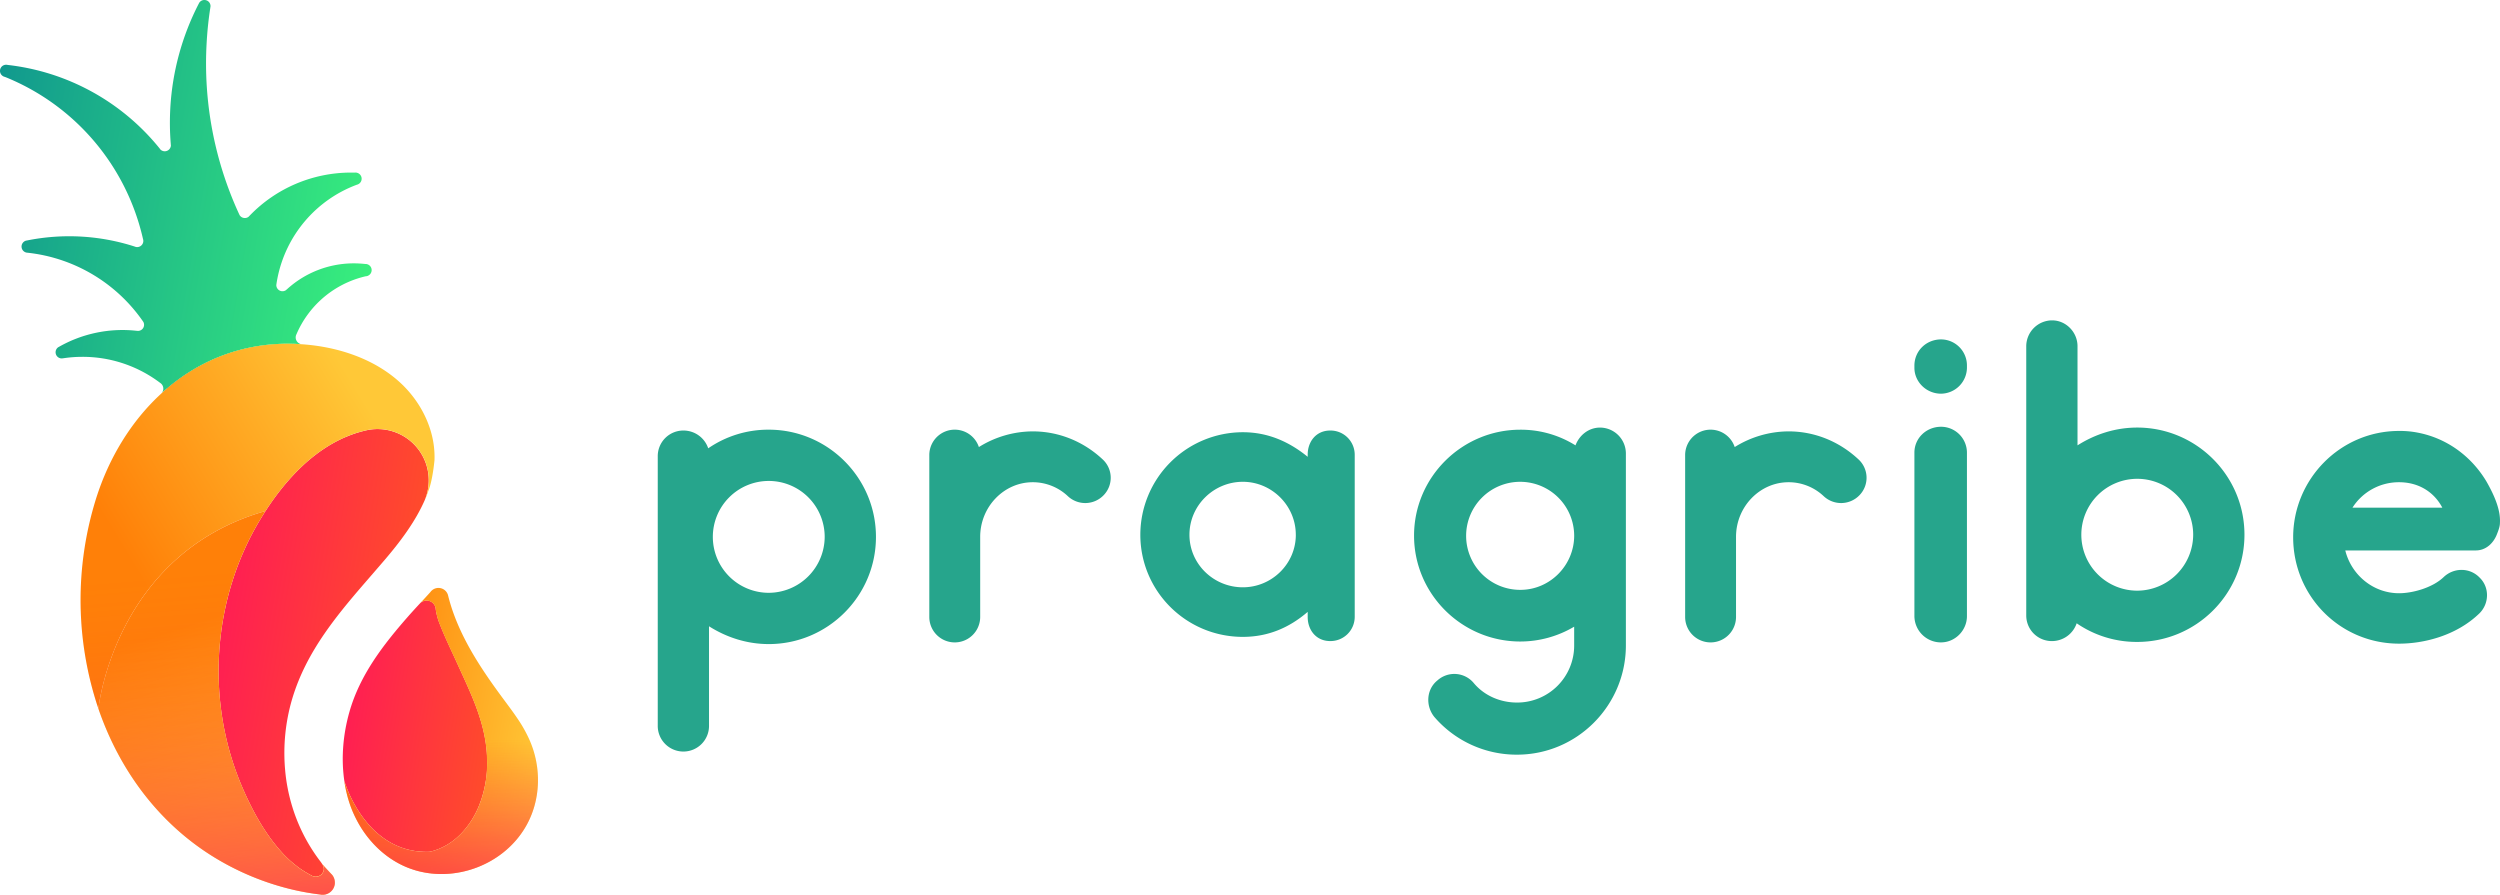
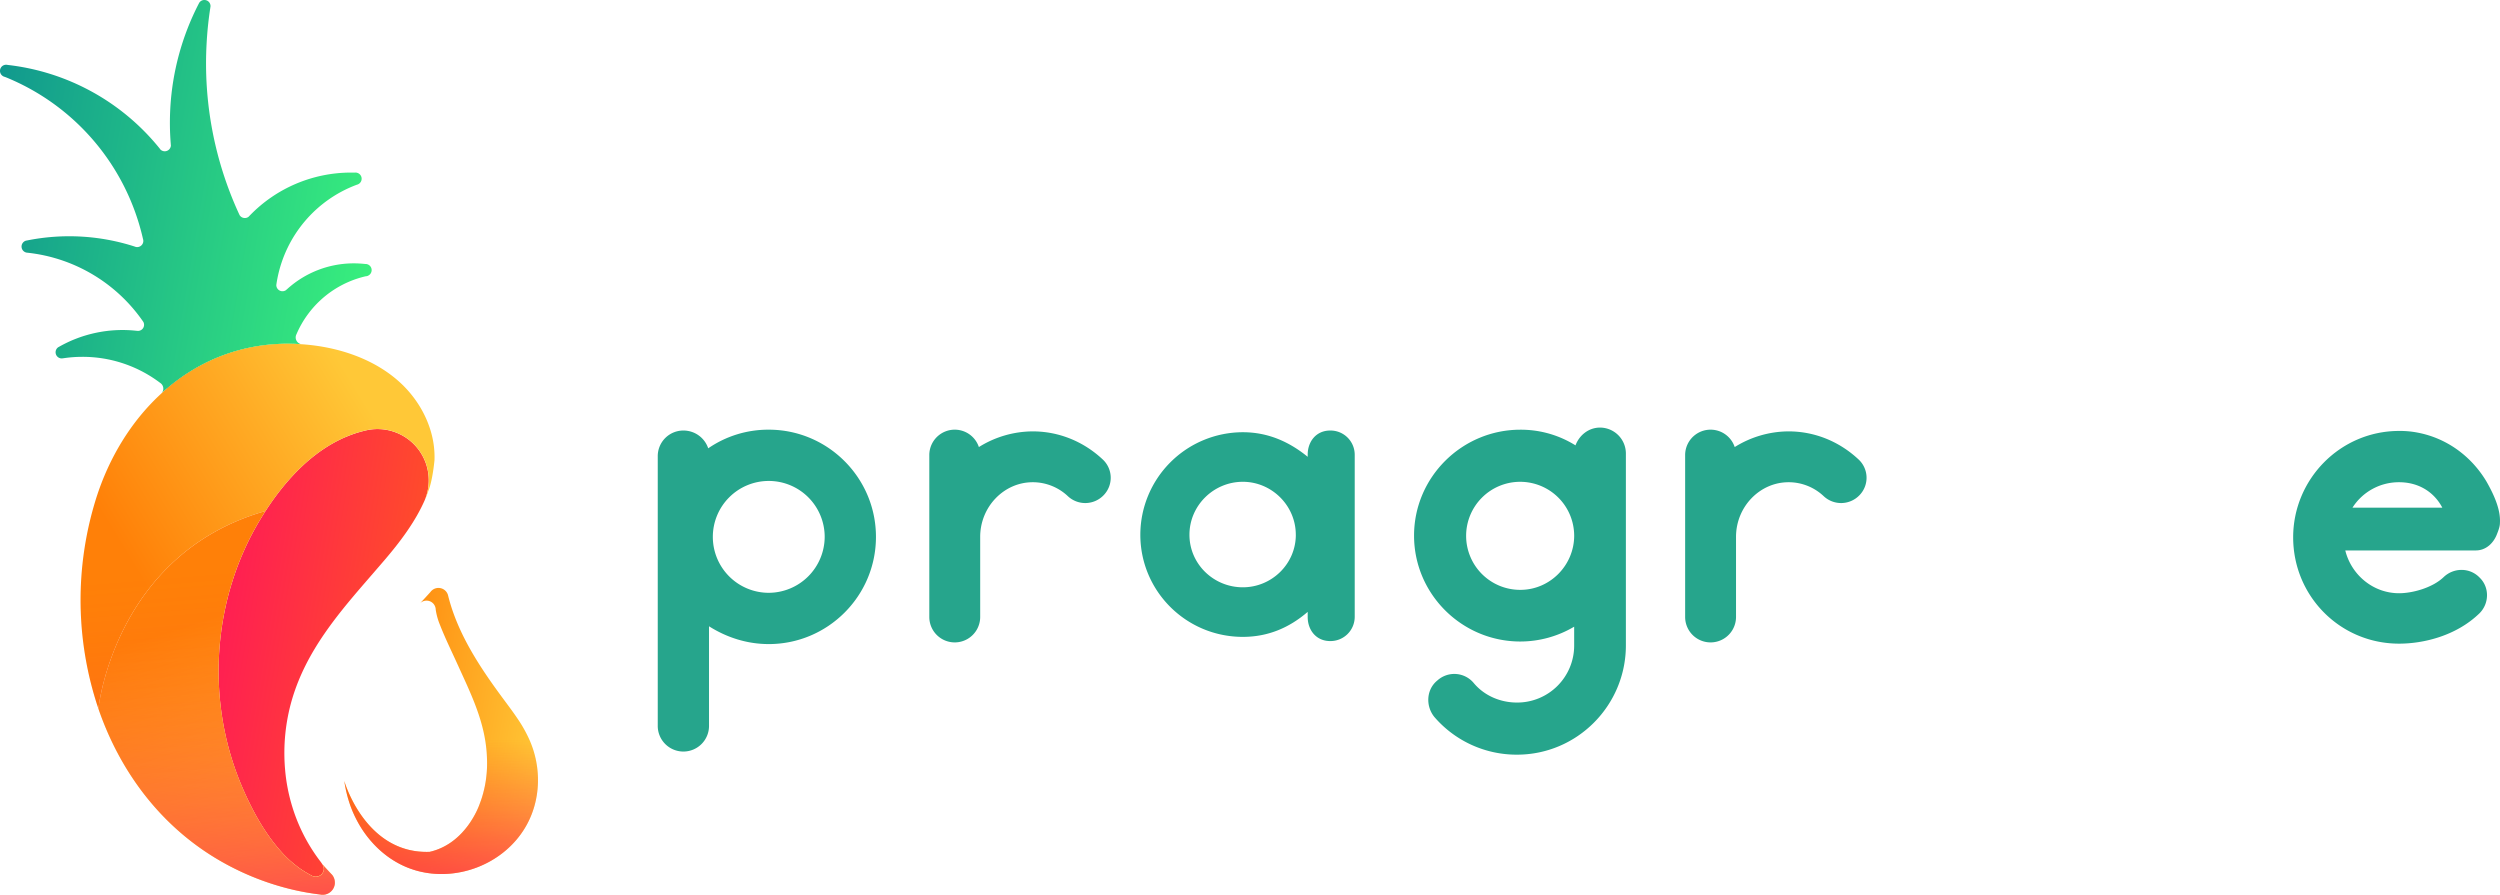
<svg xmlns="http://www.w3.org/2000/svg" xmlns:xlink="http://www.w3.org/1999/xlink" viewBox="0 0 2800.45 1002.29">
  <defs>
    <style>.cls-1{fill:#26a58c;}.cls-2{fill:url(#linear-gradient);}.cls-3{fill:url(#linear-gradient-2);}.cls-4{fill:url(#linear-gradient-3);}.cls-5{fill:url(#linear-gradient-4);}.cls-6{fill:url(#linear-gradient-5);}.cls-7{fill:url(#linear-gradient-6);}.cls-8{fill:url(#linear-gradient-7);}.cls-9{fill:url(#linear-gradient-8);}.cls-10,.cls-16{opacity:0.71;}.cls-10{fill:url(#linear-gradient-9);}.cls-11{fill:url(#linear-gradient-10);}.cls-12{fill:url(#linear-gradient-11);}.cls-13{fill:url(#linear-gradient-12);}.cls-14{fill:none;}.cls-15{fill:url(#linear-gradient-13);}.cls-16{fill:url(#linear-gradient-14);}</style>
    <linearGradient id="linear-gradient" x1="240.16" y1="879.56" x2="688.32" y2="879.56" gradientTransform="translate(-106.36 -725.18) rotate(9.69)" gradientUnits="userSpaceOnUse">
      <stop offset="0" stop-color="#11998e" />
      <stop offset="1" stop-color="#38ef7d" />
    </linearGradient>
    <linearGradient id="linear-gradient-2" x1="547.99" y1="1117.35" x2="549.88" y2="1057.09" xlink:href="#linear-gradient" />
    <linearGradient id="linear-gradient-3" x1="745.72" y1="1418.91" x2="910.54" y2="1418.91" gradientTransform="translate(-106.36 -725.18) rotate(9.69)" gradientUnits="userSpaceOnUse">
      <stop offset="0" stop-color="#ff1f52" />
      <stop offset="1" stop-color="#ff4b2b" />
    </linearGradient>
    <linearGradient id="linear-gradient-4" x1="908.19" y1="1493.99" x2="908.18" y2="1493.85" xlink:href="#linear-gradient-3" />
    <linearGradient id="linear-gradient-5" x1="910.6" y1="1487.93" x2="909.54" y2="1478.96" xlink:href="#linear-gradient-3" />
    <linearGradient id="linear-gradient-6" x1="910.83" y1="1472.69" x2="910.39" y2="1469.01" xlink:href="#linear-gradient-3" />
    <linearGradient id="linear-gradient-7" x1="910.87" y1="1467.75" x2="909.55" y2="1456.61" xlink:href="#linear-gradient-3" />
    <linearGradient id="linear-gradient-8" x1="754.3" y1="1421.74" x2="969.55" y2="1421.74" gradientTransform="translate(-106.36 -725.18) rotate(9.69)" gradientUnits="userSpaceOnUse">
      <stop offset="0" stop-color="#ff8008" />
      <stop offset="1" stop-color="#ffc837" />
    </linearGradient>
    <linearGradient id="linear-gradient-9" x1="886.58" y1="1615.37" x2="853.18" y2="1431.66" gradientTransform="translate(-106.36 -725.18) rotate(9.69)" gradientUnits="userSpaceOnUse">
      <stop offset="0.1" stop-color="#ff1f52" />
      <stop offset="0.18" stop-color="#ff2150" stop-opacity="0.96" />
      <stop offset="0.32" stop-color="#ff264c" stop-opacity="0.84" />
      <stop offset="0.5" stop-color="#ff2f44" stop-opacity="0.64" />
      <stop offset="0.72" stop-color="#ff3a3a" stop-opacity="0.38" />
      <stop offset="0.97" stop-color="#ff492d" stop-opacity="0.04" />
      <stop offset="1" stop-color="#ff4b2b" stop-opacity="0" />
    </linearGradient>
    <linearGradient id="linear-gradient-10" x1="589.98" y1="1352.16" x2="791.69" y2="1352.16" xlink:href="#linear-gradient-3" />
    <linearGradient id="linear-gradient-11" x1="790.3" y1="1167.27" x2="790.95" y2="1167.27" gradientTransform="translate(-106.36 -725.18) rotate(9.69)" gradientUnits="userSpaceOnUse">
      <stop offset="0" stop-color="#ff416c" />
      <stop offset="1" stop-color="#ff4b2b" />
    </linearGradient>
    <linearGradient id="linear-gradient-12" x1="468.65" y1="1282.92" x2="708.39" y2="1074.84" gradientTransform="translate(-106.36 -725.18) rotate(9.69)" gradientUnits="userSpaceOnUse">
      <stop offset="0" stop-color="#ff8008" />
      <stop offset="0.63" stop-color="#ffac25" />
      <stop offset="1" stop-color="#ffc837" />
    </linearGradient>
    <linearGradient id="linear-gradient-13" x1="541.74" y1="1334.07" x2="698.85" y2="1633.63" gradientTransform="translate(-106.36 -725.18) rotate(9.69)" gradientUnits="userSpaceOnUse">
      <stop offset="0.06" stop-color="#ff8008" />
      <stop offset="0.63" stop-color="#ffae26" />
      <stop offset="1" stop-color="#ffc837" />
    </linearGradient>
    <linearGradient id="linear-gradient-14" x1="714.63" y1="1636.6" x2="621.62" y2="1275.51" gradientTransform="translate(-106.36 -725.18) rotate(9.69)" gradientUnits="userSpaceOnUse">
      <stop offset="0" stop-color="#ff1f52" />
      <stop offset="0.17" stop-color="#ff2949" stop-opacity="0.77" />
      <stop offset="0.4" stop-color="#ff353f" stop-opacity="0.5" />
      <stop offset="0.6" stop-color="#ff3e36" stop-opacity="0.29" />
      <stop offset="0.78" stop-color="#ff4530" stop-opacity="0.13" />
      <stop offset="0.92" stop-color="#ff492c" stop-opacity="0.03" />
      <stop offset="1" stop-color="#ff4b2b" stop-opacity="0" />
    </linearGradient>
  </defs>
  <g id="Layer_2" data-name="Layer 2">
    <g id="Layer_1-2" data-name="Layer 1">
      <path class="cls-1" d="M981.23,601.4c0,66.45-54.11,120.08-120.08,120.08-24.68,0-47.46-7.6-66.92-19.93V812.61a28.72,28.72,0,1,1-57.43,0V510.75a28.67,28.67,0,0,1,29-28.48,29.24,29.24,0,0,1,27.53,19.94,118.44,118.44,0,0,1,67.87-20.89C927.12,481.32,981.23,535,981.23,601.4Zm-57.43,0a62.65,62.65,0,1,0-62.65,62.65A62.9,62.9,0,0,0,923.8,601.4Z" />
      <path class="cls-1" d="M1236.57,554.41a28.52,28.52,0,0,1-40.34,1.43,57.27,57.27,0,0,0-39.39-15.66c-32.28,0-58.85,27.52-58.85,61.22v89.71a28.48,28.48,0,0,1-57,0V509.32a28.5,28.5,0,0,1,55.53-8.54,114.78,114.78,0,0,1,60.28-17.56c29.42,0,57,11.39,78.31,31.32A28,28,0,0,1,1236.57,554.41Z" />
      <path class="cls-1" d="M1517.53,509.32V691.11a27.15,27.15,0,0,1-27.52,27c-15.66,0-25.16-12.35-25.16-27v-5.7c-20.41,17.56-44.14,28-72.61,28-63.6,0-114.86-51.26-114.86-114.38a115,115,0,0,1,114.86-114.86c28.47,0,52.2,10.92,72.61,27.53v-2.38c0-14.71,9.5-27.05,25.16-27.05A27.14,27.14,0,0,1,1517.53,509.32Zm-66,89.71c0-32.75-27-59.33-59.32-59.33-32.75,0-59.81,26.58-59.81,59.33s27.06,58.85,59.81,58.85C1424.51,657.88,1451.56,631.77,1451.56,599Z" />
      <path class="cls-1" d="M1821.28,507.9v215c0,67.4-54.59,122.46-122,122.46a121.59,121.59,0,0,1-92.55-42.24c-10-12.35-9-30.86,3.32-40.82a28.32,28.32,0,0,1,40.82,2.84c11.86,14.24,29.9,21.84,48.41,21.84a63.81,63.81,0,0,0,64.07-64.08V702a118.41,118.41,0,0,1-60.28,16.61C1637.6,718.63,1584,665.47,1584,600s53.63-118.66,119.12-118.66a115.44,115.44,0,0,1,61.71,17.56c4.27-11.39,14.71-19.93,27.53-19.93A29.07,29.07,0,0,1,1821.28,507.9ZM1763.37,600a60.52,60.52,0,1,0-60.28,60.75C1736.32,660.73,1763.37,633.2,1763.37,600Z" />
      <path class="cls-1" d="M2083.25,554.41a28.52,28.52,0,0,1-40.34,1.43,57.27,57.27,0,0,0-39.39-15.66c-32.28,0-58.86,27.52-58.86,61.22v89.71a28.48,28.48,0,0,1-57,0V509.32a28.5,28.5,0,0,1,55.53-8.54,114.78,114.78,0,0,1,60.28-17.56c29.42,0,56.95,11.39,78.31,31.32A28,28,0,0,1,2083.25,554.41Z" />
-       <path class="cls-1" d="M2174.38,441c-16.61,0-29.9-13.29-29.9-29v-2.37c0-16.62,13.29-29.43,29.9-29.43a29.17,29.17,0,0,1,28.95,29.43V412A29.38,29.38,0,0,1,2174.38,441Zm0,278.6a29.68,29.68,0,0,1-29.9-29.43V507c0-16.14,13.29-28.95,29.9-28.95A29.06,29.06,0,0,1,2203.33,507v183.2C2203.33,706.29,2190,719.58,2174.38,719.58Z" />
-       <path class="cls-1" d="M2514.19,599c0,66.44-54.11,120.07-120.08,120.07a118.48,118.48,0,0,1-67.87-20.88,29.24,29.24,0,0,1-27.53,19.94,28.67,28.67,0,0,1-28.95-28.48V387.82a29.07,29.07,0,0,1,28.95-28.95c15.67,0,28.48,13.29,28.48,28.95V498.88c19.46-12.34,42.24-19.93,66.92-19.93C2460.08,479,2514.19,532.58,2514.19,599Zm-57.43,0a62.65,62.65,0,1,0-62.65,62.65A62.89,62.89,0,0,0,2456.76,599Z" />
      <path class="cls-1" d="M2773.32,616.59H2627.14c6.64,27,30.85,47.94,60.28,47.94,15.18,0,37.49-6.18,49.83-18,11.39-10.92,29.43-10.92,40.34.47,11.39,10.92,10.92,29.43-.47,40.34C2751,712.46,2714.47,721,2687.42,721c-66,0-118.66-53.16-118.66-119.14,0-65,52.68-119.13,118.66-119.13a103.94,103.94,0,0,1,20.88,1.9c32.27,6.17,59.8,26.11,76.89,54.59,7.59,13.29,16.13,30.84,15.18,46.51,0,4.27-1.89,9-3.79,13.76C2792.78,608.52,2784.71,616.59,2773.32,616.59ZM2635.2,568.65h100.62c-9.49-18-27.05-28.47-48.4-28.47A61.58,61.58,0,0,0,2635.2,568.65Z" />
      <path class="cls-2" d="M412.17,308.91a6.3,6.3,0,0,1-2.51.56,111.64,111.64,0,0,0-64.79,42.61,110.26,110.26,0,0,0-12.73,22.25,7.13,7.13,0,0,0-.52,1.2,8.27,8.27,0,0,0-.29,1.14,7.73,7.73,0,0,0,6.33,8.91,1.45,1.45,0,0,0,.3,0c-3.27-.23-6.54-.38-9.8-.47h0q-9.24-.25-18.38.29c-47.68,2.84-89.16,21.27-122.69,49.72-2.11,1.79-4.15,3.6-6.19,5.46a7.6,7.6,0,0,0,1.92-3.92,7.6,7.6,0,0,0-3.42-7.78.07.07,0,0,0,0,0,143.72,143.72,0,0,0-87.46-29.16,144,144,0,0,0-21,1.59c-.46,0-.93.15-1.39.19,0,0,0,0-.08,0-.24,0-.48,0-.72,0A6.9,6.9,0,0,1,65,389.12s0,0,0,0c.37-.24.75-.44,1.12-.66a.25.25,0,0,1,.13-.06,144.13,144.13,0,0,1,86.94-17.84c.38,0,.72.06,1.1.1a6.82,6.82,0,0,0,6.31-10L159.46,359A181,181,0,0,0,30.6,283.07,6.89,6.89,0,0,1,29,269.61c.4-.08.8-.17,1.2-.23a239.07,239.07,0,0,1,120.53,6.75,6.84,6.84,0,0,0,1.43.47,5.82,5.82,0,0,0,1.12.17,6.92,6.92,0,0,0,7.26-6.51,4.91,4.91,0,0,0-.05-1.15,7.56,7.56,0,0,0-.34-1.56l0,0A256.83,256.83,0,0,0,5.56,86.16a6.8,6.8,0,0,1-2.28-.9,0,0,0,0,1,0,0A6.86,6.86,0,0,1,6.6,72.54h0a2,2,0,0,1,.65,0,7.37,7.37,0,0,1,1.3.2l.1,0a255.67,255.67,0,0,1,170,93.35s.06,0,.07.08c.36.45.71.89,1,1.34a7.1,7.1,0,0,0,4.45,1.94,6.89,6.89,0,0,0,7.26-6.45v0c-.07-.64-.12-1.3-.17-2a.13.13,0,0,1,0-.06,294.75,294.75,0,0,1-.48-39.92A290.44,290.44,0,0,1,222.58,4.25l.37-.69a1.59,1.59,0,0,1,.12-.27,6.88,6.88,0,0,1,12.75,3.86c-.09.53-.18,1-.23,1.51l0,.08q-3,19.2-4.1,39.08a402.72,402.72,0,0,0,36.16,191.57c.27.56.51,1.11.78,1.64a6.85,6.85,0,0,0,5.43,3.18,6.67,6.67,0,0,0,4.64-1.44c.47-.47.9-1,1.34-1.38a157.7,157.7,0,0,1,113-48.07c1.49,0,2.94,0,4.43.06h0a5.12,5.12,0,0,1,1.36-.06,3.33,3.33,0,0,1,1.07.17,6.87,6.87,0,0,1,1.67,12.83,6.53,6.53,0,0,1-1.63.6,140.76,140.76,0,0,0-89,105c-.39,1.89-.69,3.8-1,5.72l0,.07c-.08.56-.17,1.08-.22,1.64A6.9,6.9,0,0,0,320.36,325a1.05,1.05,0,0,1,.29-.27c.32-.32.61-.59,1-.88A111,111,0,0,1,396.09,295a119.05,119.05,0,0,1,13,.71v0a4.18,4.18,0,0,1,.7,0,6.69,6.69,0,0,1,1.67.3,6.87,6.87,0,0,1,.68,12.89Z" />
      <path class="cls-3" d="M328.14,385.14c-.19.66-.39,1.36-.59,2A216.09,216.09,0,0,0,195.36,443c-1.48-1.52-3-3-4.57-4.46-1.22-1.15-2.46-2.26-3.72-3.35,33.53-28.45,75-46.88,122.69-49.72Q318.9,384.88,328.14,385.14Z" />
-       <path class="cls-4" d="M543.31,879.69c-.16.85-.33,1.7-.52,2.55a121.1,121.1,0,0,1-3.29,12.26c0,.09-.06.21-.1.31-.25.77-.53,1.54-.8,2.31s-.58,1.62-.89,2.43c-.07.21-.15.4-.24.61a.72.72,0,0,1-.08.19v.06c-1.22,3.59-16.17,44.68-56.09,53.77-70.34,2.54-94.32-75-95.61-79.43a.66.66,0,0,0,0-.15.1.1,0,0,1,0,0c-3.76-25.6-1.27-52.42,5.64-76.83C403,756.37,429,722.67,456.9,690.83c4.39-5,8.91-9.91,13.42-14.78l.27-.28A10.26,10.26,0,0,1,488,681.15c.05.54.1,1.06.17,1.61A71.62,71.62,0,0,0,493,699.88c5.86,15,13,29.45,19.63,44.11,13.57,30,27.87,58.48,31.95,91.56a152.86,152.86,0,0,1,1.13,16q.08,3.54,0,7.1c0,.23,0,.43,0,.63-.05,1.47-.14,3-.24,4.4-.07,1.21-.17,2.42-.3,3.65-.08.82-.16,1.65-.26,2.49-.07.68-.15,1.34-.24,2-.07.5-.13,1-.19,1.46C544.08,875.45,543.71,877.58,543.31,879.69Z" />
      <path class="cls-5" d="M537.39,900.35a.77.77,0,0,0,.08-.19A.72.72,0,0,1,537.39,900.35Z" />
      <path class="cls-6" d="M539.5,894.5a121.1,121.1,0,0,0,3.29-12.26A110.82,110.82,0,0,1,539.5,894.5Z" />
      <path class="cls-7" d="M544.18,874.64c-.26,1.69-.55,3.38-.87,5.05C543.63,878,543.92,876.33,544.18,874.64Z" />
      <path class="cls-8" d="M544.18,874.64a137.87,137.87,0,0,0,1.41-15.35A138.31,138.31,0,0,1,544.18,874.64Z" />
      <path class="cls-9" d="M588.73,926.25C561.2,973.42,497.8,993,449,968.44a106.92,106.92,0,0,1-12.38-7.34h0a111.41,111.41,0,0,1-20-17.77,119.65,119.65,0,0,1-16.16-23.08A128.23,128.23,0,0,1,392.66,903a142,142,0,0,1-7-28.2c1.29,4.39,25.27,82,95.61,79.43,39.92-9.09,54.87-50.18,56.09-53.77v-.06a.77.77,0,0,0,.08-.19c.09-.21.17-.4.24-.61.31-.81.61-1.62.89-2.43s.55-1.54.8-2.31c0-.1.06-.22.1-.31a121.1,121.1,0,0,0,3.29-12.26c.19-.85.36-1.7.52-2.55.33-1.68.62-3.37.86-5,.08-.44.14-.9.19-1.34s.12-1,.19-1.46c.09-.68.19-1.36.24-2,.1-.84.18-1.67.26-2.49.13-1.23.23-2.44.3-3.65.1-1.45.19-2.93.24-4.4,0-.2,0-.4,0-.63q.12-3.55,0-7.1a152.86,152.86,0,0,0-1.13-16c-4.08-33.08-18.38-61.6-31.95-91.56-6.65-14.66-13.77-29.1-19.63-44.11a71.62,71.62,0,0,1-4.77-17.12,7.09,7.09,0,0,0-.17-1.61,10.26,10.26,0,0,0-17.42-5.38c3.93-4.24,7.86-8.45,11.7-12.74a8.23,8.23,0,0,1,1.44-1.62,11.14,11.14,0,0,1,7-2.93,11.94,11.94,0,0,1,2.38.14,10.58,10.58,0,0,1,1.5.36,11.21,11.21,0,0,1,7.18,7,.77.77,0,0,1,.05.19c.11.41.21.82.32,1.22,10.74,43.05,36.31,81.16,62.43,116.32,5.17,7,10.4,13.92,15.22,21.12a151.69,151.69,0,0,1,13.45,23.94C606.85,859.86,606,896.71,588.73,926.25Z" />
      <path class="cls-10" d="M588.73,926.25C561.2,973.42,497.8,993,449,968.44a106.92,106.92,0,0,1-12.38-7.34h0a111.41,111.41,0,0,1-20-17.77,119.65,119.65,0,0,1-16.16-23.08A128.23,128.23,0,0,1,392.66,903a142,142,0,0,1-7-28.2c1.29,4.39,25.27,82,95.61,79.43,39.92-9.09,54.87-50.18,56.09-53.77v-.06a.77.77,0,0,0,.08-.19c.09-.21.17-.4.24-.61.31-.81.61-1.62.89-2.43s.55-1.54.8-2.31c0-.1.06-.22.1-.31a121.1,121.1,0,0,0,3.29-12.26c.19-.85.36-1.7.52-2.55.33-1.68.62-3.37.86-5,.08-.44.14-.9.19-1.34s.12-1,.19-1.46c.09-.68.19-1.36.24-2,.1-.84.18-1.67.26-2.49.13-1.23.23-2.44.3-3.65.1-1.45.19-2.93.24-4.4,0-.2,0-.4,0-.63q.12-3.55,0-7.1a152.86,152.86,0,0,0-1.13-16c-4.08-33.08-18.38-61.6-31.95-91.56-6.65-14.66-13.77-29.1-19.63-44.11a71.62,71.62,0,0,1-4.77-17.12,7.09,7.09,0,0,0-.17-1.61,10.26,10.26,0,0,0-17.42-5.38c3.93-4.24,7.86-8.45,11.7-12.74a8.23,8.23,0,0,1,1.44-1.62,11.14,11.14,0,0,1,7-2.93,11.94,11.94,0,0,1,2.38.14,10.58,10.58,0,0,1,1.5.36,11.21,11.21,0,0,1,7.18,7,.77.77,0,0,1,.05.19c.11.41.21.82.32,1.22,10.74,43.05,36.31,81.16,62.43,116.32,5.17,7,10.4,13.92,15.22,21.12a151.69,151.69,0,0,1,13.45,23.94C606.85,859.86,606,896.71,588.73,926.25Z" />
      <path class="cls-11" d="M479.47,547.58a56.75,56.75,0,0,1-1.86,7.69c-.31,1-.63,1.9-1,2.82-.19.52-.4,1-.61,1.55a.19.19,0,0,1,0,.12c-10.74,24.74-28,47.42-44.81,67.1-7.95,9.31-16,18.54-24,27.79-15.65,18.16-30.92,36.42-44.26,55.93a.17.17,0,0,0-.05.06c-15,21.93-27.55,45.43-35.53,72.05a214.11,214.11,0,0,0-8,79.33,199.07,199.07,0,0,0,6.94,37.88,194.76,194.76,0,0,0,32.07,64.38c.8,1.06,1.64,2.14,2.37,3.29l0,0c.06.09.13.18.19.29a11.47,11.47,0,0,1,1.25,2.53,9,9,0,0,1,.51,2,4.26,4.26,0,0,1,.07.7,8.53,8.53,0,0,1-.06,1.42c-.05.26-.11.52-.17.77s-.12.43-.19.62a9.16,9.16,0,0,1-1.17,2.3,4.71,4.71,0,0,1-.47.61,6.53,6.53,0,0,1-1.11,1.12c-.21.15-.41.32-.61.47a10.23,10.23,0,0,1-2.81,1.34,9.65,9.65,0,0,1-2.31.34h-.14c-.22,0-.45,0-.69,0a7.94,7.94,0,0,1-.8-.1,6.91,6.91,0,0,1-1.5-.4.06.06,0,0,1-.06,0,7.61,7.61,0,0,1-1.79-.87.12.12,0,0,1-.08-.06c-.8-.4-1.63-.85-2.43-1.29-2.41-1.31-4.79-2.74-7.07-4.23l-.49-.33c-.57-.37-1.12-.75-1.69-1.11l-1.67-1.14-1.4-1a2.78,2.78,0,0,0-.34-.26c-.42-.3-.82-.61-1.23-1l-.22-.16s0,0,0,0a121.55,121.55,0,0,1-15-13.58c-19.55-21-33.9-47.12-45.27-73.26-.65-1.5-1.29-3-1.91-4.5s-1.25-3-1.83-4.5c-37.76-94.53-29.55-204.63,23.14-292.11.79-1.3,1.57-2.6,2.38-3.89.45-.74.93-1.47,1.4-2.23.66-1.08,1.35-2.14,2-3.21.07-.13.15-.24.23-.37,4.58-7.07,9.45-14.06,14.68-20.84q1.34-1.75,2.75-3.51c2-2.51,4-5,6.13-7.44,1-1.16,2-2.32,3-3.45,1.15-1.32,2.33-2.61,3.53-3.9.91-1,1.85-2,2.8-3,.72-.78,1.46-1.53,2.2-2.28s1.44-1.46,2.17-2.17l2.46-2.4c.77-.73,1.53-1.45,2.31-2.16a189.46,189.46,0,0,1,18.28-15c.68-.48,1.35-1,2-1.41.37-.27.75-.53,1.11-.77l1.12-.77a1.1,1.1,0,0,1,.25-.17c1.13-.76,2.28-1.51,3.43-2.25.3-.2.62-.39.94-.58.87-.56,1.76-1.11,2.65-1.65.39-.22.79-.46,1.18-.7,1.07-.63,2.16-1.24,3.24-1.84.12-.08.25-.14.36-.2,1.25-.71,2.5-1.37,3.78-2a1,1,0,0,1,.22-.13c1.24-.62,2.49-1.25,3.73-1.83a4.37,4.37,0,0,1,.43-.22c.89-.44,1.8-.85,2.72-1.25s1.58-.71,2.37-1c3.93-1.68,8-3.2,12.06-4.52,3.3-1,6.82-2,10.5-2.87.9-.21,1.81-.4,2.74-.57a57.36,57.36,0,0,1,66.9,66.06Z" />
      <path class="cls-12" d="M476,559.64c.34-.8.7-1.59,1-2.39-.35.84-.72,1.67-1.09,2.51Z" />
      <path class="cls-13" d="M482,543.35a45.72,45.72,0,0,1-1.64,5.1,1.29,1.29,0,0,1-.06.21c-.65,1.88-1.31,3.72-2,5.58s-1.49,3.69-2.29,5.52a57.37,57.37,0,0,0-63.41-78.24c-.93.17-1.84.36-2.74.57-3.68.83-7.2,1.82-10.5,2.87-43.85,14.12-77.37,49.54-101.92,87.5-168.16,47.59-187,219.17-187.22,221.35a380.49,380.49,0,0,1-2.63-235.23c14.22-45.22,39-86.23,72.29-117,.34-.33.68-.64,1-.95,2-1.86,4.08-3.68,6.18-5.46,33.54-28.45,75-46.88,122.69-49.72q9.15-.56,18.39-.29h0c3.25.09,6.52.24,9.79.47.33,0,.65,0,1,.06C378.81,388.53,420,402,449.3,429.56c16.13,15.2,28.34,34.88,34,56.17a101.23,101.23,0,0,1,3.42,29.63s0,.06,0,.08S485.24,531.64,482,543.35Z" />
      <path class="cls-14" d="M362.88,710.64a.17.17,0,0,1,.05-.06" />
      <path class="cls-14" d="M529.8,916l.07-.13" />
      <path class="cls-15" d="M374.93,990.93a13.71,13.71,0,0,1-15.77,11.17,4.85,4.85,0,0,1-.49-.11,283.62,283.62,0,0,1-28.89-5,300.31,300.31,0,0,1-93.14-38.71c-61.3-38.78-103.6-97.88-126.45-164.48v0c.23-2.18,19.06-173.76,187.22-221.35-.08.13-.16.24-.23.37-.69,1.07-1.38,2.13-2,3.21-.47.76-.95,1.49-1.4,2.23-.81,1.29-1.59,2.59-2.38,3.89-52.69,87.48-60.9,197.58-23.14,292.11.58,1.51,1.2,3,1.83,4.5s1.26,3,1.91,4.5c11.37,26.14,25.72,52.28,45.27,73.26a121.55,121.55,0,0,0,15,13.58s0,0,0,0l.22.16c.41.34.81.65,1.23,1a2.78,2.78,0,0,1,.34.26l1.4,1,1.67,1.14c.57.36,1.12.74,1.69,1.11l.49.33c2.28,1.49,4.66,2.92,7.07,4.23.8.44,1.63.89,2.43,1.29a.12.12,0,0,0,.08.06,7.61,7.61,0,0,0,1.79.87.06.06,0,0,0,.06,0,6.91,6.91,0,0,0,1.5.4,7.94,7.94,0,0,0,.8.1c.24,0,.47,0,.69,0h.14a4.82,4.82,0,0,0,.77,0,12.51,12.51,0,0,0,1.54-.29,10.23,10.23,0,0,0,2.81-1.34c.2-.15.4-.32.61-.47a6.53,6.53,0,0,0,1.11-1.12,4.71,4.71,0,0,0,.47-.61,9.16,9.16,0,0,0,1.17-2.3c.07-.19.13-.4.19-.62s.12-.51.17-.77a8.53,8.53,0,0,0,.06-1.42,4.26,4.26,0,0,0-.07-.7,9,9,0,0,0-.51-2,11.47,11.47,0,0,0-1.25-2.53c-.06-.11-.13-.2-.19-.29,3.08,3.63,6.81,7.53,10,11,0,0,.08.06.07.08l1,1s0,0,0,0a13.63,13.63,0,0,1,3.22,9A12.12,12.12,0,0,1,374.93,990.93Z" />
      <path class="cls-16" d="M486.74,515.44s0,0,0-.08a101.23,101.23,0,0,0-3.42-29.63c-5.67-21.29-17.88-41-34-56.18-29.3-27.59-70.49-41-110.37-43.88-.32,0-.64-.05-1-.06-3.27-.23-6.54-.38-9.79-.47h0q-9.25-.27-18.39.29c-47.68,2.84-89.15,21.27-122.69,49.72-2.1,1.78-4.15,3.6-6.18,5.46-.36.31-.7.62-1,.95-33.33,30.79-58.07,71.8-72.29,117a380.49,380.49,0,0,0,2.63,235.23v0c22.85,66.6,65.15,125.7,126.45,164.47A300.09,300.09,0,0,0,329.78,997a283.62,283.62,0,0,0,28.89,5,4.85,4.85,0,0,0,.49.11,13.71,13.71,0,0,0,15.77-11.17,12.12,12.12,0,0,0,.19-2.09,13.63,13.63,0,0,0-3.22-9s0,0,0,0l-1-1s0-.05-.07-.08c-3.24-3.48-7-7.38-10-11,.06.09.13.18.19.29a11.47,11.47,0,0,1,1.25,2.53,9,9,0,0,1,.51,2,4.26,4.26,0,0,1,.07.7,8.53,8.53,0,0,1-.06,1.42c-.05.26-.11.52-.17.77s-.12.43-.19.62a9.16,9.16,0,0,1-1.17,2.3,4.71,4.71,0,0,1-.47.61,6.53,6.53,0,0,1-1.11,1.12l-.62.47a10,10,0,0,1-2.8,1.34,9.65,9.65,0,0,1-2.31.34h-.14c-.22,0-.45,0-.69,0a7.94,7.94,0,0,1-.8-.1,6.91,6.91,0,0,1-1.5-.4.06.06,0,0,1-.06,0,7.61,7.61,0,0,1-1.79-.87.12.12,0,0,1-.08-.06c-.8-.4-1.63-.85-2.43-1.29-2.41-1.31-4.79-2.74-7.07-4.23l-.49-.33c-.57-.37-1.12-.75-1.69-1.11l-1.67-1.14-1.4-1a2.78,2.78,0,0,0-.34-.26c-.42-.3-.82-.61-1.23-1l-.22-.16s0,0,0,0a121.55,121.55,0,0,1-15-13.58c-19.55-21-33.9-47.12-45.27-73.26-.65-1.5-1.29-3-1.91-4.5s-1.25-3-1.83-4.5c-37.76-94.53-29.55-204.63,23.14-292.11.79-1.3,1.57-2.6,2.38-3.89.45-.74.93-1.47,1.4-2.23.66-1.08,1.35-2.14,2-3.21.07-.13.15-.24.23-.37,24.55-38,58.07-73.38,101.92-87.5,3.3-1,6.82-2,10.5-2.87.9-.21,1.81-.4,2.74-.57A57.38,57.38,0,0,1,476,559.76c.8-1.83,1.57-3.66,2.29-5.52s1.39-3.7,2-5.58a1.29,1.29,0,0,0,.06-.21,45.72,45.72,0,0,0,1.64-5.1C485.24,531.64,486.74,515.44,486.74,515.44Z" />
    </g>
  </g>
</svg>